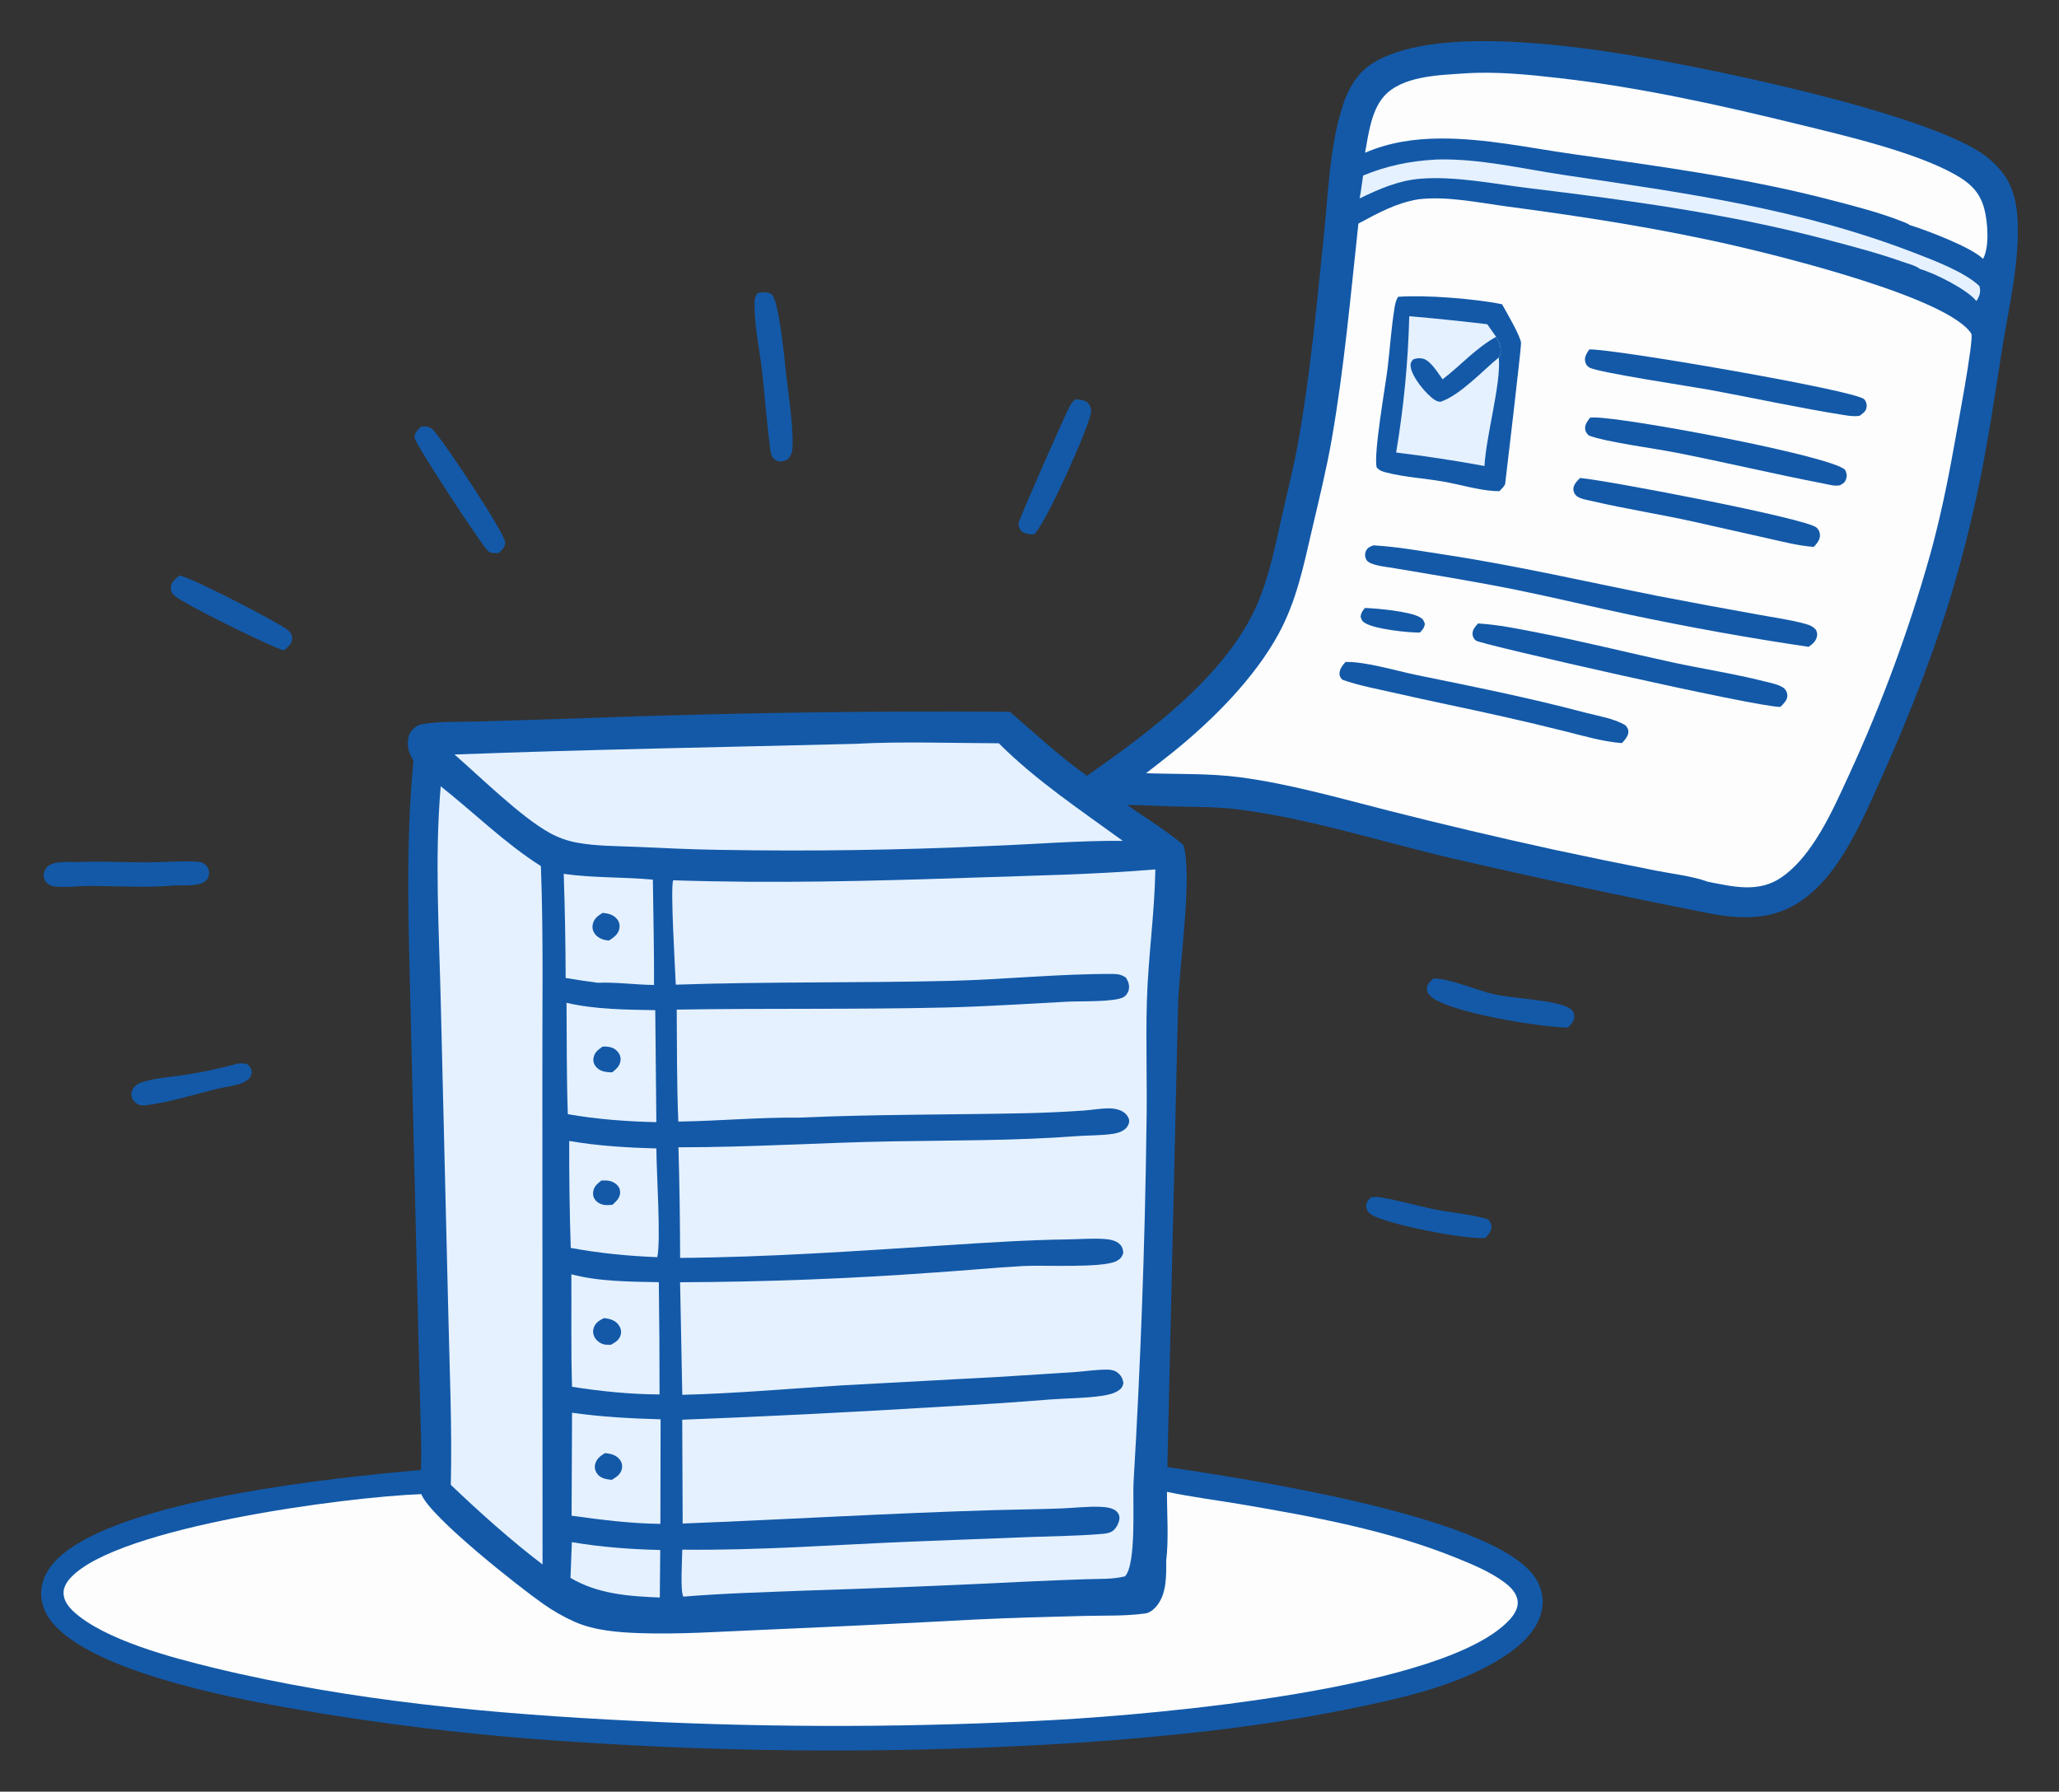
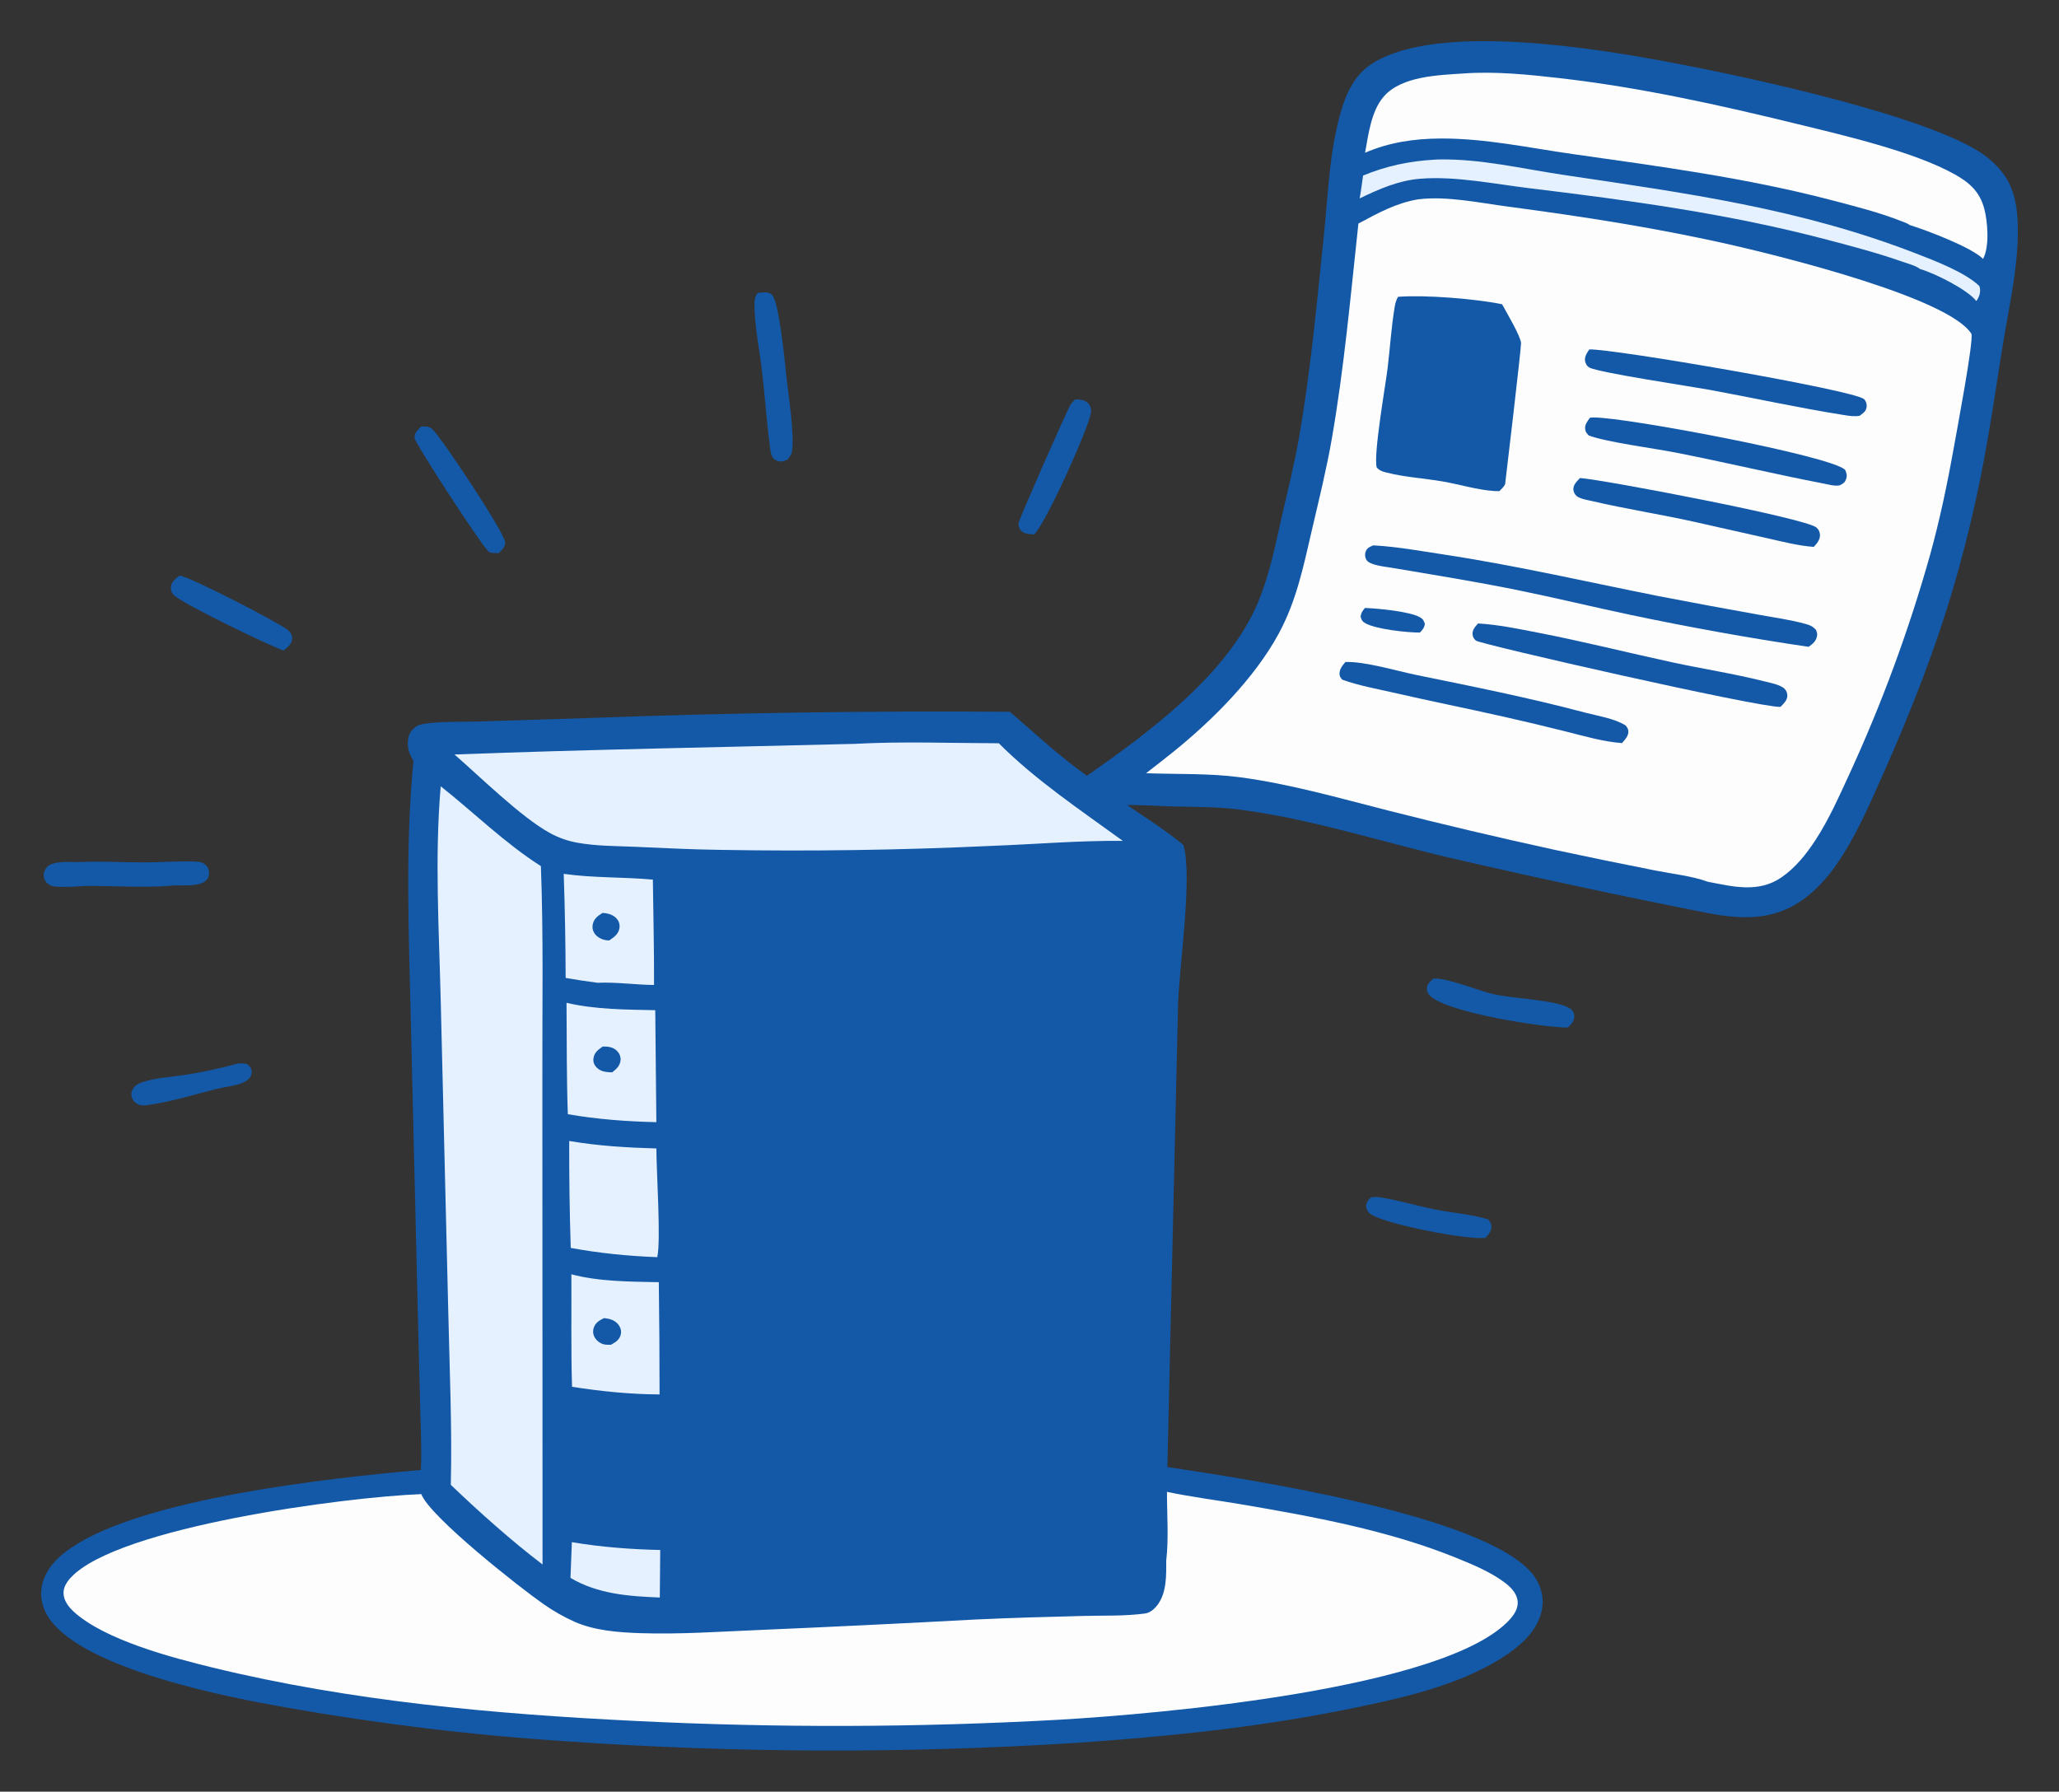
<svg xmlns="http://www.w3.org/2000/svg" width="1000.47" height="870.66" version="1.1" id="svg38">
  <rect width="100%" height="100%" fill="#333333" stroke="none" />
  <defs id="defs38" />
  <path fill="#3687C8" d="m 115.423,516.87 c 1.728,-0.246 2.893,-0.196 4.597,0.198 1.191,1.03 1.964,1.62 2.243,3.243 0.203,1.179 -0.235,2.523 -0.965,3.446 -1.151,1.454 -2.975,2.316 -4.692,2.898 -3.744,1.268 -7.842,1.588 -11.674,2.569 -11.387,2.913 -22.785,6.468 -34.475,7.946 -0.995,-0.004 -2.019,-0.014 -2.959,-0.379 -1.522,-0.591 -2.816,-1.799 -3.374,-3.35 -0.529,-1.47 -0.346,-2.921 0.443,-4.256 0.941,-1.591 2.416,-2.541 4.128,-3.148 6.495,-2.303 14.806,-2.693 21.628,-3.761 8.514,-1.332 16.787,-3.15 25.1,-5.406 z" id="path2" style="fill:#1359a8" />
  <path fill="#3687C8" d="m 666.305,581.775 c 0.101,-0.005 0.202,-0.008 0.302,-0.016 1.233,-0.097 2.434,-0.169 3.662,0.019 9.032,1.385 18.073,4.182 27.075,5.964 8.522,1.687 17.441,2.283 25.762,4.796 0.878,1.219 1.484,1.786 1.569,3.373 0.126,2.334 -1.459,3.999 -2.9,5.634 -9.059,1.011 -47.622,-6.471 -55.355,-11.293 -1.913,-1.192 -2.254,-2.204 -2.688,-4.264 0.398,-2.051 1.004,-2.856 2.573,-4.213 z" id="path3" style="fill:#1359a8" />
  <path fill="#3687C8" d="m 87.221,279.697 c 4.941,0.424 48.762,23.125 52.803,26.587 1.335,1.144 1.956,2.394 1.932,4.16 -0.034,2.432 -2.416,4.331 -4.142,5.652 -6.687,-2.145 -48.87,-22.613 -53.224,-26.8 -1.168,-1.123 -1.653,-2.46 -1.55,-4.065 0.162,-2.528 2.383,-4.045 4.181,-5.534 z" id="path4" style="fill:#1359a8" />
  <path fill="#3687C8" d="m 204.671,207.249 c 0.159,-0.005 0.318,-0.013 0.477,-0.017 2.169,-0.054 3.706,0.063 5.295,1.709 5.102,5.281 35.225,50.606 35.043,54.771 -0.098,2.23 -1.639,3.576 -3.127,5.054 -1.45,-0.012 -3.832,0.182 -5,-0.785 -3.211,-2.656 -35.765,-52.589 -35.92,-55.177 -0.152,-2.524 1.597,-3.919 3.232,-5.555 z" id="path5" style="fill:#1359a8" />
  <path fill="#3687C8" d="m 522.602,194.053 q 0.754,0.03 1.507,0.093 c 1.925,0.168 3.784,0.611 4.994,2.253 0.92,1.249 1.188,2.677 0.974,4.196 -1.034,7.354 -22.518,55.056 -27.658,59.111 -1.871,-0.029 -4.792,-0.259 -6.157,-1.736 -1.042,-1.126 -1.461,-2.251 -1.325,-3.785 0.155,-1.76 22.789,-53.148 25.101,-57.286 0.644,-1.152 1.552,-2.021 2.564,-2.846 z" id="path6" style="fill:#1359a8" />
  <path fill="#3687C8" d="m 696.549,475.504 c 7.178,-0.215 20.688,5.534 28.676,7.484 9.57,2.336 29.952,2.721 37.243,6.848 0.321,0.181 0.701,0.432 0.98,0.679 1.023,0.906 1.573,2.2 1.51,3.552 -0.104,2.252 -1.629,3.777 -3.135,5.272 -12.152,-0.028 -58.703,-7.264 -66.965,-15.456 -1.107,-1.098 -1.641,-2.353 -1.504,-3.918 0.172,-1.961 1.829,-3.252 3.195,-4.461 z" id="path7" style="fill:#1359a8" />
  <path fill="#1359a8" d="m 38.253,418.92 c 10.652,-0.519 21.452,0.159 32.124,0.152 8.226,-0.006 16.565,-0.756 24.771,-0.377 1.425,0.066 2.711,0.185 3.942,0.97 1.316,0.839 2.211,2.139 2.432,3.693 0.227,1.596 -0.121,3.078 -1.189,4.303 -2.874,3.295 -11.489,2.465 -15.505,2.593 -13.245,1.26 -27.177,0.28 -40.481,0.254 -5.776,-0.011 -11.976,0.864 -17.692,0.28 -1.338,-0.137 -2.468,-0.581 -3.51,-1.438 -1.193,-0.98 -1.898,-2.396 -1.914,-3.945 -0.017,-1.629 0.713,-3.123 1.843,-4.27 2.941,-2.981 11.259,-2.133 15.179,-2.215 z" id="path8" />
  <path fill="#3687C8" d="m 368.169,142.366 c 2.091,-0.266 4.876,-0.774 6.702,0.629 3.71,2.849 6.46,32.927 7.22,39.827 0.993,9.008 4.149,29.268 2.663,36.911 -0.273,1.404 -1.321,2.61 -2.194,3.699 -0.918,0.298 -1.94,0.686 -2.901,0.785 -1.336,0.138 -2.432,-0.287 -3.46,-1.108 -1.733,-1.385 -1.865,-4.456 -2.14,-6.525 -1.637,-12.331 -2.424,-24.836 -3.901,-37.203 -1.24,-10.377 -3.739,-21.926 -3.531,-32.345 0.039,-1.933 0.355,-3.134 1.542,-4.67 z" id="path9" style="fill:#1359a8" />
  <path fill="#1359a8" d="m 528.161,377.002 c 30.103,-21.104 67.947,-48.912 82.858,-83.693 5.819,-13.574 8.629,-28.316 11.905,-42.649 2.812,-12.301 5.915,-24.635 8.105,-37.064 5.794,-32.893 8.827,-66.3 12.273,-99.503 2.165,-20.858 2.701,-42.839 9.203,-62.936 2.354,-7.273 6.355,-14.669 12.694,-19.202 28.829,-20.616 101.824,-9.551 135.27,-3.683 39.458,6.924 125.349,25.205 158.279,43.659 5.97,3.347 11.18,7.578 15.16,13.197 4.32,6.105 5.96,13.692 6.39,21.048 1.16,20.089 -3.8,41.056 -7.04,60.827 -2.64,16.128 -4.92,32.348 -7.81,48.43 q -5.87,33.789 -15.34,66.75 c -9.26,32.218 -21.62,63.696 -35.25,94.288 -6.54,14.681 -12.99,29.784 -22.13,43.08 -4.81,7.004 -10.6,13.462 -17.64,18.288 -13.87,9.51 -29.205,8.951 -45.065,5.896 q -62.819,-12.365 -125.194,-26.81 c -34.048,-7.972 -68.345,-19.138 -103.055,-23.576 -10.246,-1.31 -20.699,-1.188 -31.018,-1.45 -7.653,-0.194 -15.384,-0.727 -23.029,-0.733 8.957,6.389 18.884,12.345 27.264,19.438 4.614,15.101 -2.071,59.149 -2.576,77.805 l -5.191,224.477 c 36.759,5.577 156.058,23.27 178.023,52.752 3.298,4.427 4.971,10.173 4.131,15.663 -1.437,9.395 -8.366,16.479 -15.814,21.765 -22.262,15.799 -53.441,22.408 -79.81,27.718 -43.175,8.693 -87.309,13.2 -131.208,16.176 q -30.778,1.937 -61.604,2.86 -30.825,0.923 -61.665,0.832 -30.839,-0.092 -61.658,-1.198 -30.82,-1.106 -61.586,-3.226 -34.427,-2.211 -68.678,-6.332 -34.252,-4.121 -68.221,-10.139 c -27.997,-4.928 -97.415,-18.234 -115.028,-42.992 -3.289,-4.621 -4.801,-10.172 -3.802,-15.807 1.455,-8.203 7.602,-14.287 14.228,-18.797 35.393,-24.09 125.223,-33.907 169.966,-37.842 0.467,-9.436 -0.04,-19.051 -0.271,-28.497 l -1.147,-45.168 -3.497,-146.11 c -0.956,-41.37 -2.732,-83.523 1.321,-124.779 -1.494,-2.635 -2.631,-4.855 -2.73,-7.941 -0.092,-2.861 0.457,-5.558 2.589,-7.602 1.482,-1.421 2.728,-2.038 4.728,-2.372 8.65,-1.445 18.284,-0.962 27.078,-1.24 l 52.444,-1.66 q 102.813,-3.819 205.693,-3.057 c 12.258,10.565 24.204,21.753 37.455,31.109 z" id="path10" />
  <path fill="#FDFDFD" d="m 277.868,749.402 c 14.237,2.404 28.512,3.472 42.939,3.805 l -0.206,23.096 c -15.047,-0.603 -30.142,-1.67 -43.407,-9.537 z" id="path11" style="fill:#e5f1ff" />
-   <path fill="#FDFDFD" d="m 277.964,686.505 c 14.343,2.041 28.561,2.805 43.023,3.195 l -0.104,50.814 c -14.502,-0.158 -28.815,-1.989 -43.15,-3.978 z" id="path12" style="fill:#e5f1ff" />
  <path fill="#1359a8" d="m 293.891,706.157 c 0.186,0.01 0.373,0.012 0.558,0.03 2.611,0.257 5.119,0.984 6.76,3.178 0.983,1.315 1.327,2.935 0.936,4.533 -0.652,2.665 -2.635,3.845 -4.832,5.206 -0.484,-0.029 -0.966,-0.079 -1.446,-0.141 -2.388,-0.309 -4.43,-0.963 -5.857,-3.039 -0.906,-1.317 -1.219,-2.951 -0.801,-4.5 0.693,-2.574 2.531,-3.922 4.682,-5.267 z" id="path13" />
  <path fill="#FDFDFD" d="m 273.911,424.642 c 14.403,2.043 28.873,1.48 43.317,2.8 0.214,17.057 0.641,34.143 0.566,51.2 -9.02,-0.089 -18.464,-1.469 -27.405,-1.064 q -7.795,-1.007 -15.539,-2.346 -0.072,-25.302 -0.939,-50.59 z" id="path14" style="fill:#e5f1ff" />
  <path fill="#1359a8" d="m 292.769,443.632 c 0.137,0.006 0.275,0.007 0.411,0.02 2.572,0.23 5.182,0.985 6.795,3.158 0.986,1.328 1.295,2.966 0.942,4.575 -0.607,2.767 -2.752,4.149 -4.943,5.637 -0.657,-0.048 -1.299,-0.089 -1.945,-0.225 -2.089,-0.437 -4.118,-1.559 -5.275,-3.401 -0.856,-1.362 -1.064,-2.823 -0.701,-4.385 0.63,-2.705 2.49,-3.973 4.716,-5.379 z" id="path15" />
  <path fill="#FDFDFD" d="m 276.582,554.442 c 13.992,2.417 28.176,3.239 42.355,3.644 0.009,11.382 2.279,44.404 0.439,52.827 -14.248,-0.549 -28.034,-1.915 -42.054,-4.491 q -0.818,-25.984 -0.74,-51.98 z" id="path16" style="fill:#e5f1ff" />
-   <path fill="#1359a8" d="m 292.202,573.667 c 2.959,-0.127 5.392,-0.014 7.628,2.161 1.014,0.986 1.503,2.188 1.488,3.602 -0.03,2.711 -1.823,4.279 -3.673,6.004 -1.035,0.135 -2.057,0.212 -3.102,0.173 -2.016,-0.076 -3.884,-0.829 -5.214,-2.39 -0.943,-1.108 -1.293,-2.408 -1.14,-3.846 0.294,-2.766 1.975,-4.028 4.013,-5.704 z" id="path17" />
  <path fill="#FDFDFD" d="m 277.625,619.234 c 13.52,3.582 28.609,3.555 42.492,3.84 q 0.369,27.27 0.363,54.542 c -14.407,-0.078 -28.297,-1.486 -42.525,-3.715 -0.561,-18.174 -0.209,-36.477 -0.33,-54.667 z" id="path18" style="fill:#e5f1ff" />
  <path fill="#1359a8" d="m 293.395,640.547 c 0.172,0.009 0.345,0.01 0.516,0.028 2.678,0.286 5.139,1.099 6.753,3.377 0.937,1.322 1.352,2.957 0.967,4.552 -0.628,2.604 -2.591,3.776 -4.788,4.984 -0.931,0.015 -1.889,0.036 -2.814,-0.089 -1.868,-0.252 -3.729,-1.504 -4.783,-3.049 -1.011,-1.48 -1.308,-3.192 -0.805,-4.916 0.761,-2.607 2.677,-3.711 4.954,-4.887 z" id="path19" />
  <path fill="#FDFDFD" d="m 275.277,487.315 c 14.152,3.28 28.665,3.281 43.11,3.579 l 0.537,54.416 c -14.522,-0.334 -28.698,-1.391 -43.018,-3.876 -0.634,-18.001 -0.477,-36.102 -0.629,-54.119 z" id="path20" style="fill:#e5f1ff" />
  <path fill="#1359a8" d="m 292.853,508.56 c 0.435,-0.012 0.87,-0.004 1.305,0.011 2.401,0.084 4.428,0.653 6.043,2.555 1.021,1.204 1.491,2.649 1.313,4.224 -0.303,2.669 -2.093,4.199 -4.085,5.755 q -1.357,-0.026 -2.705,-0.186 c -2.231,-0.271 -4.173,-1.131 -5.508,-3.009 -0.829,-1.168 -1.073,-2.408 -0.827,-3.814 0.485,-2.765 2.287,-4.014 4.464,-5.536 z" id="path21" />
  <path fill="#FDFDFD" d="m 697.193,77.57 c 0.523,-0.029 1.046,-0.064 1.569,-0.075 20.476,-0.436 40.678,4.476 60.804,7.477 59.539,8.877 114.672,16.22 171.452,38.213 9.06,3.512 23.72,9.084 30.69,15.757 0.08,0.214 0.19,0.42 0.24,0.643 0.59,2.408 -0.26,4.769 -1.64,6.715 -4.2,-5.509 -20.35,-13.611 -27.32,-15.556 -2.01,-1.654 -5.98,-2.641 -8.5,-3.53 -12,-4.232 -24.4,-7.488 -36.7,-10.733 -47.822,-12.619 -95.845,-19.1 -144.828,-25.045 -16.916,-2.053 -35.801,-5.948 -52.842,-4.583 -10.664,0.855 -19.968,5.001 -29.472,9.56 0.7,-3.669 1.142,-7.412 1.679,-11.109 11.396,-4.704 22.581,-7.038 34.868,-7.734 z" id="path22" style="fill:#e5f1ff" />
  <path fill="#fdfdfd" d="m 711.332,35.687 c 15.258,-1.085 31.211,0.532 46.371,2.269 39.271,4.5 77.415,12.972 115.755,22.343 22.37,5.466 56.46,13.341 76.29,24.39 7.23,4.032 12.16,8.43 14.38,16.623 1.7,6.248 2.67,18.742 -0.57,24.475 -5.7,-5.693 -27.57,-13.947 -35.65,-16.439 -1.05,-0.826 -2.41,-1.24 -3.64,-1.731 -10.95,-4.343 -22.67,-7.304 -34.05,-10.285 -41.588,-10.893 -83.595,-16.446 -126.058,-22.475 -21.3,-3.024 -42.514,-7.652 -64.126,-7.554 -12.708,0.057 -25.016,1.84 -36.747,6.922 1.651,-8.946 2.939,-20.302 9.145,-27.381 8.715,-9.942 26.641,-10.324 38.9,-11.157 z" id="path23" />
  <path fill="#FDFDFD" d="m 415.514,361.465 c 23.099,-1.27 46.667,-0.326 69.81,-0.275 18.007,18.032 39.729,32.489 60.259,47.428 -21.171,-0.206 -42.583,1.641 -63.753,2.431 q -66.125,3.093 -132.313,1.931 c -13.6,-0.184 -27.224,-0.885 -40.811,-1.479 -9.203,-0.403 -18.989,-0.319 -28.065,-1.975 q -1.794,-0.314 -3.555,-0.778 -1.762,-0.463 -3.478,-1.073 -1.717,-0.609 -3.376,-1.36 -1.659,-0.751 -3.25,-1.639 c -13.688,-7.533 -33.537,-27.041 -46.141,-38.038 64.903,-2.441 129.758,-3.536 194.673,-5.173 z" id="path24" style="fill:#e5f1ff" />
  <path fill="#e5f1ff" d="m 214.143,382.088 c 16.271,12.876 31.124,27.644 48.677,38.789 1.306,34.563 0.622,69.312 0.718,103.905 l 0.084,235.482 c -15.416,-11.766 -30.535,-25.305 -44.572,-38.715 0.658,-28.007 -0.607,-56.106 -1.233,-84.109 l -3.642,-150.147 c -0.823,-34.951 -3.038,-70.313 -0.032,-105.205 z" id="path25" />
  <path fill="#fdfdfd" d="m 567.033,724.956 c 11.928,2.508 24.184,4.036 36.206,6.079 34.797,5.915 71.26,12.623 104.045,25.864 7.914,3.196 16.52,6.748 23.424,11.813 3.104,2.278 6.294,5.317 6.718,9.354 0.348,3.31 -1.533,6.368 -3.659,8.735 -30.613,34.08 -171.212,46.103 -219.124,48.886 q -51.487,2.86 -103.054,3.005 -51.566,0.145 -103.069,-2.425 c -68.681,-3.346 -138.139,-9.618 -205.099,-25.901 -19.535,-4.751 -52.391,-13.372 -67.447,-27.046 -2.668,-2.423 -5.063,-5.495 -5.108,-9.261 -0.035,-2.87 1.719,-5.515 3.609,-7.528 23.061,-24.56 133.473,-39.119 170.231,-40.473 4.282,11.156 48.19,45.657 59.261,53.352 q 3.56,2.515 7.345,4.676 3.785,2.161 7.76,3.947 c 9.724,4.363 21.493,5.232 32.072,5.587 19.002,0.638 38.207,-0.719 57.199,-1.513 q 52.801,-2.27 105.574,-5.113 c 17.681,-0.84 35.311,-1.3 53.001,-1.75 9.795,-0.249 19.819,0.148 29.529,-1.194 2.523,-0.349 4.695,-2.376 6.141,-4.365 4.339,-5.964 4.105,-14.302 4.082,-21.31 1.26,-10.669 0.339,-22.593 0.363,-33.419 z" id="path26" />
-   <path fill="#FDFDFD" d="m 327.068,427.763 c 48.57,1.629 96.999,0.379 145.548,-1.279 29.433,-1.006 59.433,-1.526 88.766,-4.002 -0.357,21.349 -3.476,42.569 -4.109,63.921 -0.605,20.391 0.227,40.825 -0.201,61.223 q -1.133,86.546 -6.292,172.946 c -0.449,8.884 1.481,39.607 -4.154,45.443 -5.95,1.526 -12.977,1.178 -19.118,1.402 q -14.385,0.479 -28.763,1.157 -53.561,2.663 -107.162,4.355 c -19.815,0.801 -39.773,1.304 -59.535,2.942 -1.603,-2.566 -0.564,-18.711 -0.516,-22.825 36.827,0.443 73.898,-2.357 110.695,-3.893 l 59.093,-2.278 c 10.968,-0.407 22.068,-0.499 33.002,-1.391 1.947,-0.159 4.419,-0.283 6.097,-1.358 1.832,-1.174 3.271,-3.931 3.511,-6.052 0.154,-1.362 -0.349,-2.626 -1.326,-3.574 -1.802,-1.749 -5.082,-2.13 -7.494,-2.254 -6.184,-0.319 -12.534,0.484 -18.726,0.736 -10.909,0.443 -21.856,0.522 -32.773,0.837 -50.669,1.463 -101.257,4.559 -151.904,6.533 l -0.211,-50.448 q 63.613,-2.48 127.154,-6.389 25.962,-1.377 51.876,-3.47 c 8.147,-0.588 16.505,-0.552 24.581,-1.704 2.826,-0.403 5.907,-1.002 8.323,-2.594 1.496,-0.986 2.035,-1.836 2.441,-3.551 -0.236,-1.942 -0.975,-3.552 -2.47,-4.877 -1.455,-1.289 -3.317,-1.73 -5.217,-1.754 -5.37,-0.067 -10.949,0.837 -16.321,1.22 l -34.922,2.221 -78.118,4.217 c -25.746,1.637 -51.504,3.929 -77.296,4.577 l -1.069,-54.699 q 61.88,-0.235 123.598,-4.729 c 14.371,-0.948 28.718,-2.337 43.096,-3.156 9.582,-0.546 38.532,1.088 45.269,-2.372 1.869,-0.96 2.764,-1.98 3.377,-3.962 -0.119,-1.588 -0.34,-2.841 -1.47,-4.05 -2.043,-2.186 -5.486,-2.643 -8.324,-2.797 -5.777,-0.314 -11.699,0.162 -17.491,0.244 -19.756,0.278 -39.441,1.594 -59.152,2.868 -42.91,2.774 -85.875,5.8 -128.886,6.116 q -0.051,-26.878 -0.812,-53.746 c 34.959,0.035 69.877,-2.319 104.831,-2.901 29.506,-0.491 59.081,-0.291 88.524,-2.512 5.857,-0.442 12.086,-0.263 17.869,-1.145 2.213,-0.338 4.574,-1.076 6.204,-2.69 0.998,-0.988 1.738,-2.524 1.545,-3.959 -0.171,-1.282 -1.125,-2.613 -2.096,-3.426 -2.005,-1.677 -5.064,-2.263 -7.611,-2.28 -4.011,-0.028 -8.187,0.767 -12.202,1.053 q -13.761,0.955 -27.552,1.284 c -37.006,0.808 -73.981,0.505 -110.978,2.166 -19.443,-0.2 -39.112,1.649 -58.604,1.913 -0.757,-18.106 -0.619,-36.29 -0.777,-54.412 43.308,-0.705 86.66,-0.003 129.953,-1.001 20.197,-0.465 40.28,-1.844 60.45,-2.874 5.445,-0.278 22.459,0.263 26.696,-2.168 1.298,-0.745 2.308,-2.286 2.585,-3.735 0.408,-2.138 -0.29,-3.995 -1.417,-5.765 -1.983,-1.361 -3.705,-1.758 -6.092,-1.773 -25.798,-0.168 -53.188,2.712 -79.278,3.344 -44.446,1.075 -88.907,0.346 -133.355,1.853 -0.344,-8.988 -2.645,-46.201 -1.29,-50.726 z" id="path27" style="fill:#e5f1ff" />
  <path fill="#fdfdfd" d="m 689.167,96.853 c 13.899,-1.699 29.692,1.706 43.528,3.54 37.064,4.915 73.946,10.634 110.402,19.036 21.921,5.053 103.801,25.191 114.821,42.802 1.1,3.804 -7.14,47.247 -8.61,55.536 -3.1,17.396 -6.77,34.886 -11.49,51.921 q -7.72,27.422 -17.57,54.154 -9.85,26.732 -21.76,52.608 c -4.95,10.725 -9.82,21.748 -16.27,31.664 -4.44,6.83 -9.83,13.603 -16.62,18.252 -11.163,7.656 -23.499,4.496 -35.783,2.106 -7.654,-2.792 -17.418,-3.844 -25.441,-5.443 q -24.79,-4.87 -49.492,-10.175 -40.362,-8.821 -80.407,-18.988 c -23.633,-6.007 -47.898,-12.988 -72.097,-16.177 -14.859,-1.958 -30.492,-1.406 -45.5,-1.944 q 6.593,-5.096 13.111,-10.287 c 19.063,-15.372 39.515,-35.784 51.303,-57.491 8.783,-16.175 12.153,-33.177 16.28,-50.905 3.381,-14.518 6.972,-29.014 9.535,-43.703 6.033,-34.583 9.166,-69.833 12.944,-104.718 9.585,-5.113 18.22,-9.97 29.116,-11.788 z" id="path28" />
  <path fill="#3687C8" d="m 663.222,295.435 c 6.186,0.225 21.647,1.64 26.706,4.507 1.564,0.887 1.879,1.593 2.413,3.249 -0.321,1.953 -1.079,2.766 -2.403,4.195 -5.962,0.043 -21.502,-1.595 -26.612,-4.59 -1.461,-0.856 -1.756,-1.597 -2.227,-3.156 0.257,-1.888 0.933,-2.748 2.123,-4.205 z" id="path29" style="fill:#1359a8" />
  <path fill="#3687C8" d="m 767.741,232.284 c 12.333,0.972 110.247,19.629 114.927,24.099 1.03,0.985 1.58,2.037 1.65,3.465 0.14,2.41 -1.48,4.257 -3.01,5.91 -7.64,-0.552 -15.39,-2.611 -22.859,-4.265 l -35.363,-7.96 c -16.492,-3.669 -33.245,-6.225 -49.694,-10.086 -2.097,-0.492 -5.538,-0.999 -7.248,-2.367 -0.945,-0.756 -1.587,-2.024 -1.645,-3.209 -0.113,-2.29 1.781,-4.08 3.242,-5.587 z" id="path30" style="fill:#1359a8" />
  <path fill="#3687C8" d="m 772.622,202.939 q 0.969,-0.068 1.94,-0.066 c 15.462,-0.083 115.206,18.64 121.966,25.429 0.73,1.486 1.07,2.741 0.52,4.382 -0.63,1.882 -1.39,2.242 -3.02,3.124 -2.4,0.579 -5.5,-0.36 -7.9,-0.823 -24.15,-4.651 -48.116,-10.407 -72.274,-15.129 -10.353,-2.023 -32.986,-4.96 -41.831,-8.208 -0.983,-1.1 -1.603,-1.544 -1.791,-3.109 -0.261,-2.174 1.15,-3.976 2.39,-5.6 z" id="path31" style="fill:#1359a8" />
  <path fill="#3687C8" d="m 772.223,169.808 c 10.71,-0.532 129.135,19.819 133.545,24.178 1.01,1.002 1.43,2.615 1.18,4.001 -0.33,1.863 -1.3,2.49 -2.68,3.556 l -0.59,0.473 c -2.56,0.495 -5.13,0.079 -7.68,-0.325 -21.91,-3.466 -43.716,-8.29 -65.54,-12.296 -8.32,-1.527 -53.777,-8.332 -58.185,-10.791 -1.144,-0.638 -1.737,-1.661 -2.034,-2.905 -0.532,-2.224 0.837,-4.118 1.984,-5.891 z" id="path32" style="fill:#1359a8" />
  <path fill="#3687C8" d="m 653.779,321.684 c 9.651,-0.273 24.609,4.299 34.323,6.286 27.486,5.621 54.782,11.069 81.922,18.267 6.157,1.633 14.419,2.871 19.841,6.261 0.641,0.846 1.248,1.542 1.352,2.65 0.226,2.415 -1.652,4.286 -3.105,5.956 -9.254,-0.71 -18.188,-3.368 -27.159,-5.61 q -15.213,-3.824 -30.518,-7.264 c -17.809,-4.011 -35.707,-7.591 -53.504,-11.672 -8.216,-1.884 -16.855,-3.417 -24.777,-6.294 -0.643,-0.889 -1.133,-1.274 -1.253,-2.398 -0.263,-2.457 1.355,-4.46 2.878,-6.182 z" id="path33" style="fill:#1359a8" />
  <path fill="#3687C8" d="m 718.186,302.968 c 9.76,0.548 19.8,2.666 29.391,4.526 21.705,4.21 43.214,9.649 64.827,14.327 14.835,3.211 29.95,5.514 44.664,9.219 2.706,0.681 8.03,1.646 10.06,3.673 0.88,0.876 1.37,2.158 1.35,3.371 -0.03,2.276 -1.9,3.923 -3.37,5.434 -10.684,0.31 -145.76,-30.406 -147.954,-32.218 -1.007,-0.832 -1.55,-1.79 -1.641,-3.094 -0.149,-2.157 1.337,-3.741 2.673,-5.238 z" id="path34" style="fill:#1359a8" />
  <path fill="#3687C8" d="m 667.256,265.016 0.685,0.037 c 11.096,0.643 22.194,2.673 33.179,4.335 35.341,5.345 69.993,13.369 105.021,20.336 q 23.988,4.623 48.036,8.922 c 7.731,1.439 15.841,2.484 23.391,4.621 2.08,0.589 3.42,1.211 4.86,2.843 0.36,1.116 0.68,1.653 0.49,2.839 -0.42,2.59 -2.08,3.938 -4.11,5.371 -28.783,-4.236 -58.05,-9.529 -86.498,-15.517 -18.348,-3.863 -36.571,-8.316 -54.947,-12.05 -20.249,-4.115 -40.737,-7.401 -61.112,-10.847 -3.037,-0.513 -10.665,-1.206 -12.262,-3.777 -0.75,-1.208 -0.896,-2.878 -0.357,-4.196 0.752,-1.843 1.947,-2.189 3.624,-2.917 z" id="path35" style="fill:#1359a8" />
  <path fill="#3687C8" d="m 679.306,144.232 c 13.152,-1.002 37.484,0.927 50.553,3.615 2.03,3.737 9.082,15.609 9.223,18.891 0.1,2.346 -7.69,68.364 -7.735,68.473 -0.561,1.36 -1.788,2.434 -2.81,3.462 q -1.121,0.017 -2.241,-0.049 c -8.039,-0.451 -17.162,-3.256 -25.176,-4.643 -9.026,-1.561 -18.738,-2.102 -27.57,-4.389 -2.014,-0.522 -3.194,-0.885 -4.617,-2.464 -1.627,-6.41 4.297,-39.851 5.308,-48.244 1.202,-9.969 1.814,-20.156 3.49,-30.048 0.283,-1.674 0.73,-3.116 1.575,-4.604 z" id="path36" style="fill:#1359a8" />
-   <path fill="#FDFDFD" d="m 684.76,153.677 c 12.692,1.025 25.243,2.405 37.892,3.874 l 4.306,6.131 c 1.459,2.807 3.049,5.771 1.867,9.024 -0.201,0.551 -0.25,0.575 -0.538,0.987 1.071,13.215 -6.081,37.27 -6.978,52.759 q -21.362,-3.941 -42.927,-6.551 2.761,-16.423 4.358,-32.999 1.596,-16.577 2.02,-33.225 z" id="path37" style="fill:#e5f1ff" />
-   <path fill="#1359a8" d="m 700.961,184.334 c 9.057,-6.967 15.851,-14.952 25.997,-20.652 1.459,2.807 3.049,5.771 1.867,9.024 -0.201,0.551 -0.25,0.575 -0.538,0.987 -8.023,6.566 -18.692,18.253 -28.264,21.541 -1.055,-0.036 -1.788,-0.235 -2.679,-0.786 -4.302,-2.657 -11.209,-11.128 -11.898,-16.198 -0.229,-1.689 0.144,-2.267 1.148,-3.564 1.584,-0.624 2.97,-0.766 4.662,-0.429 3.772,0.75 7.498,7.061 9.705,10.077 z" id="path38" />
</svg>